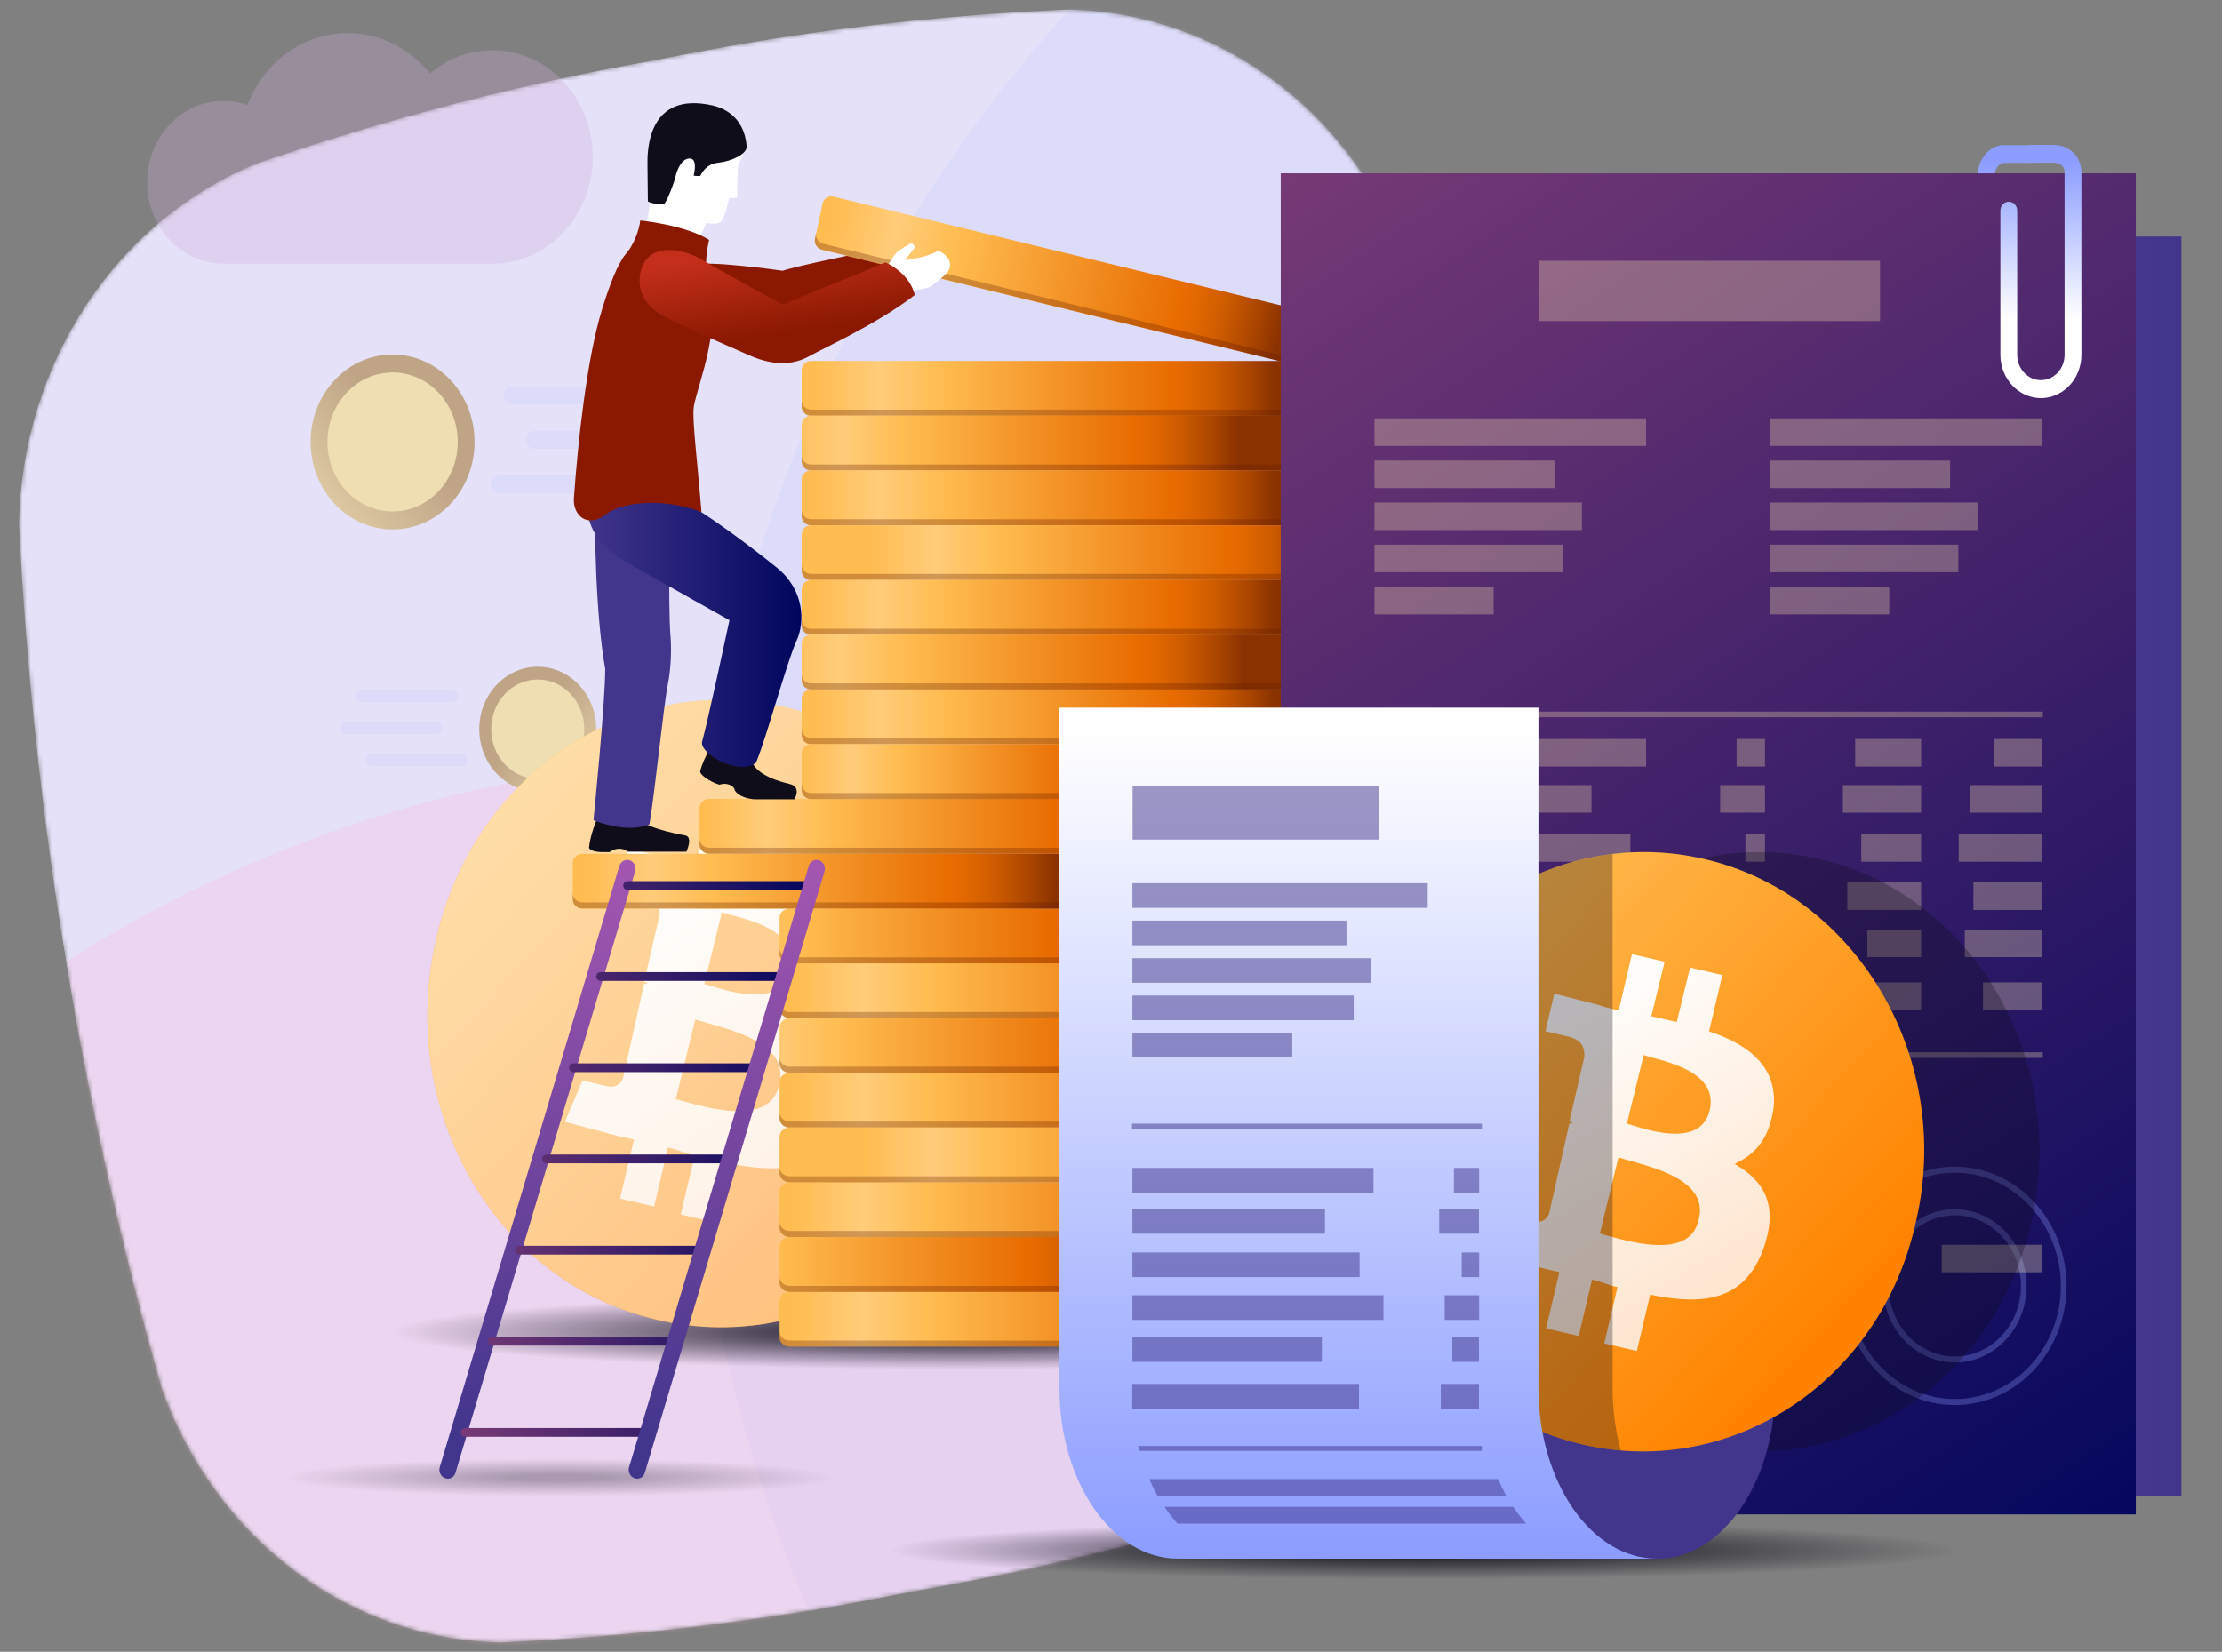
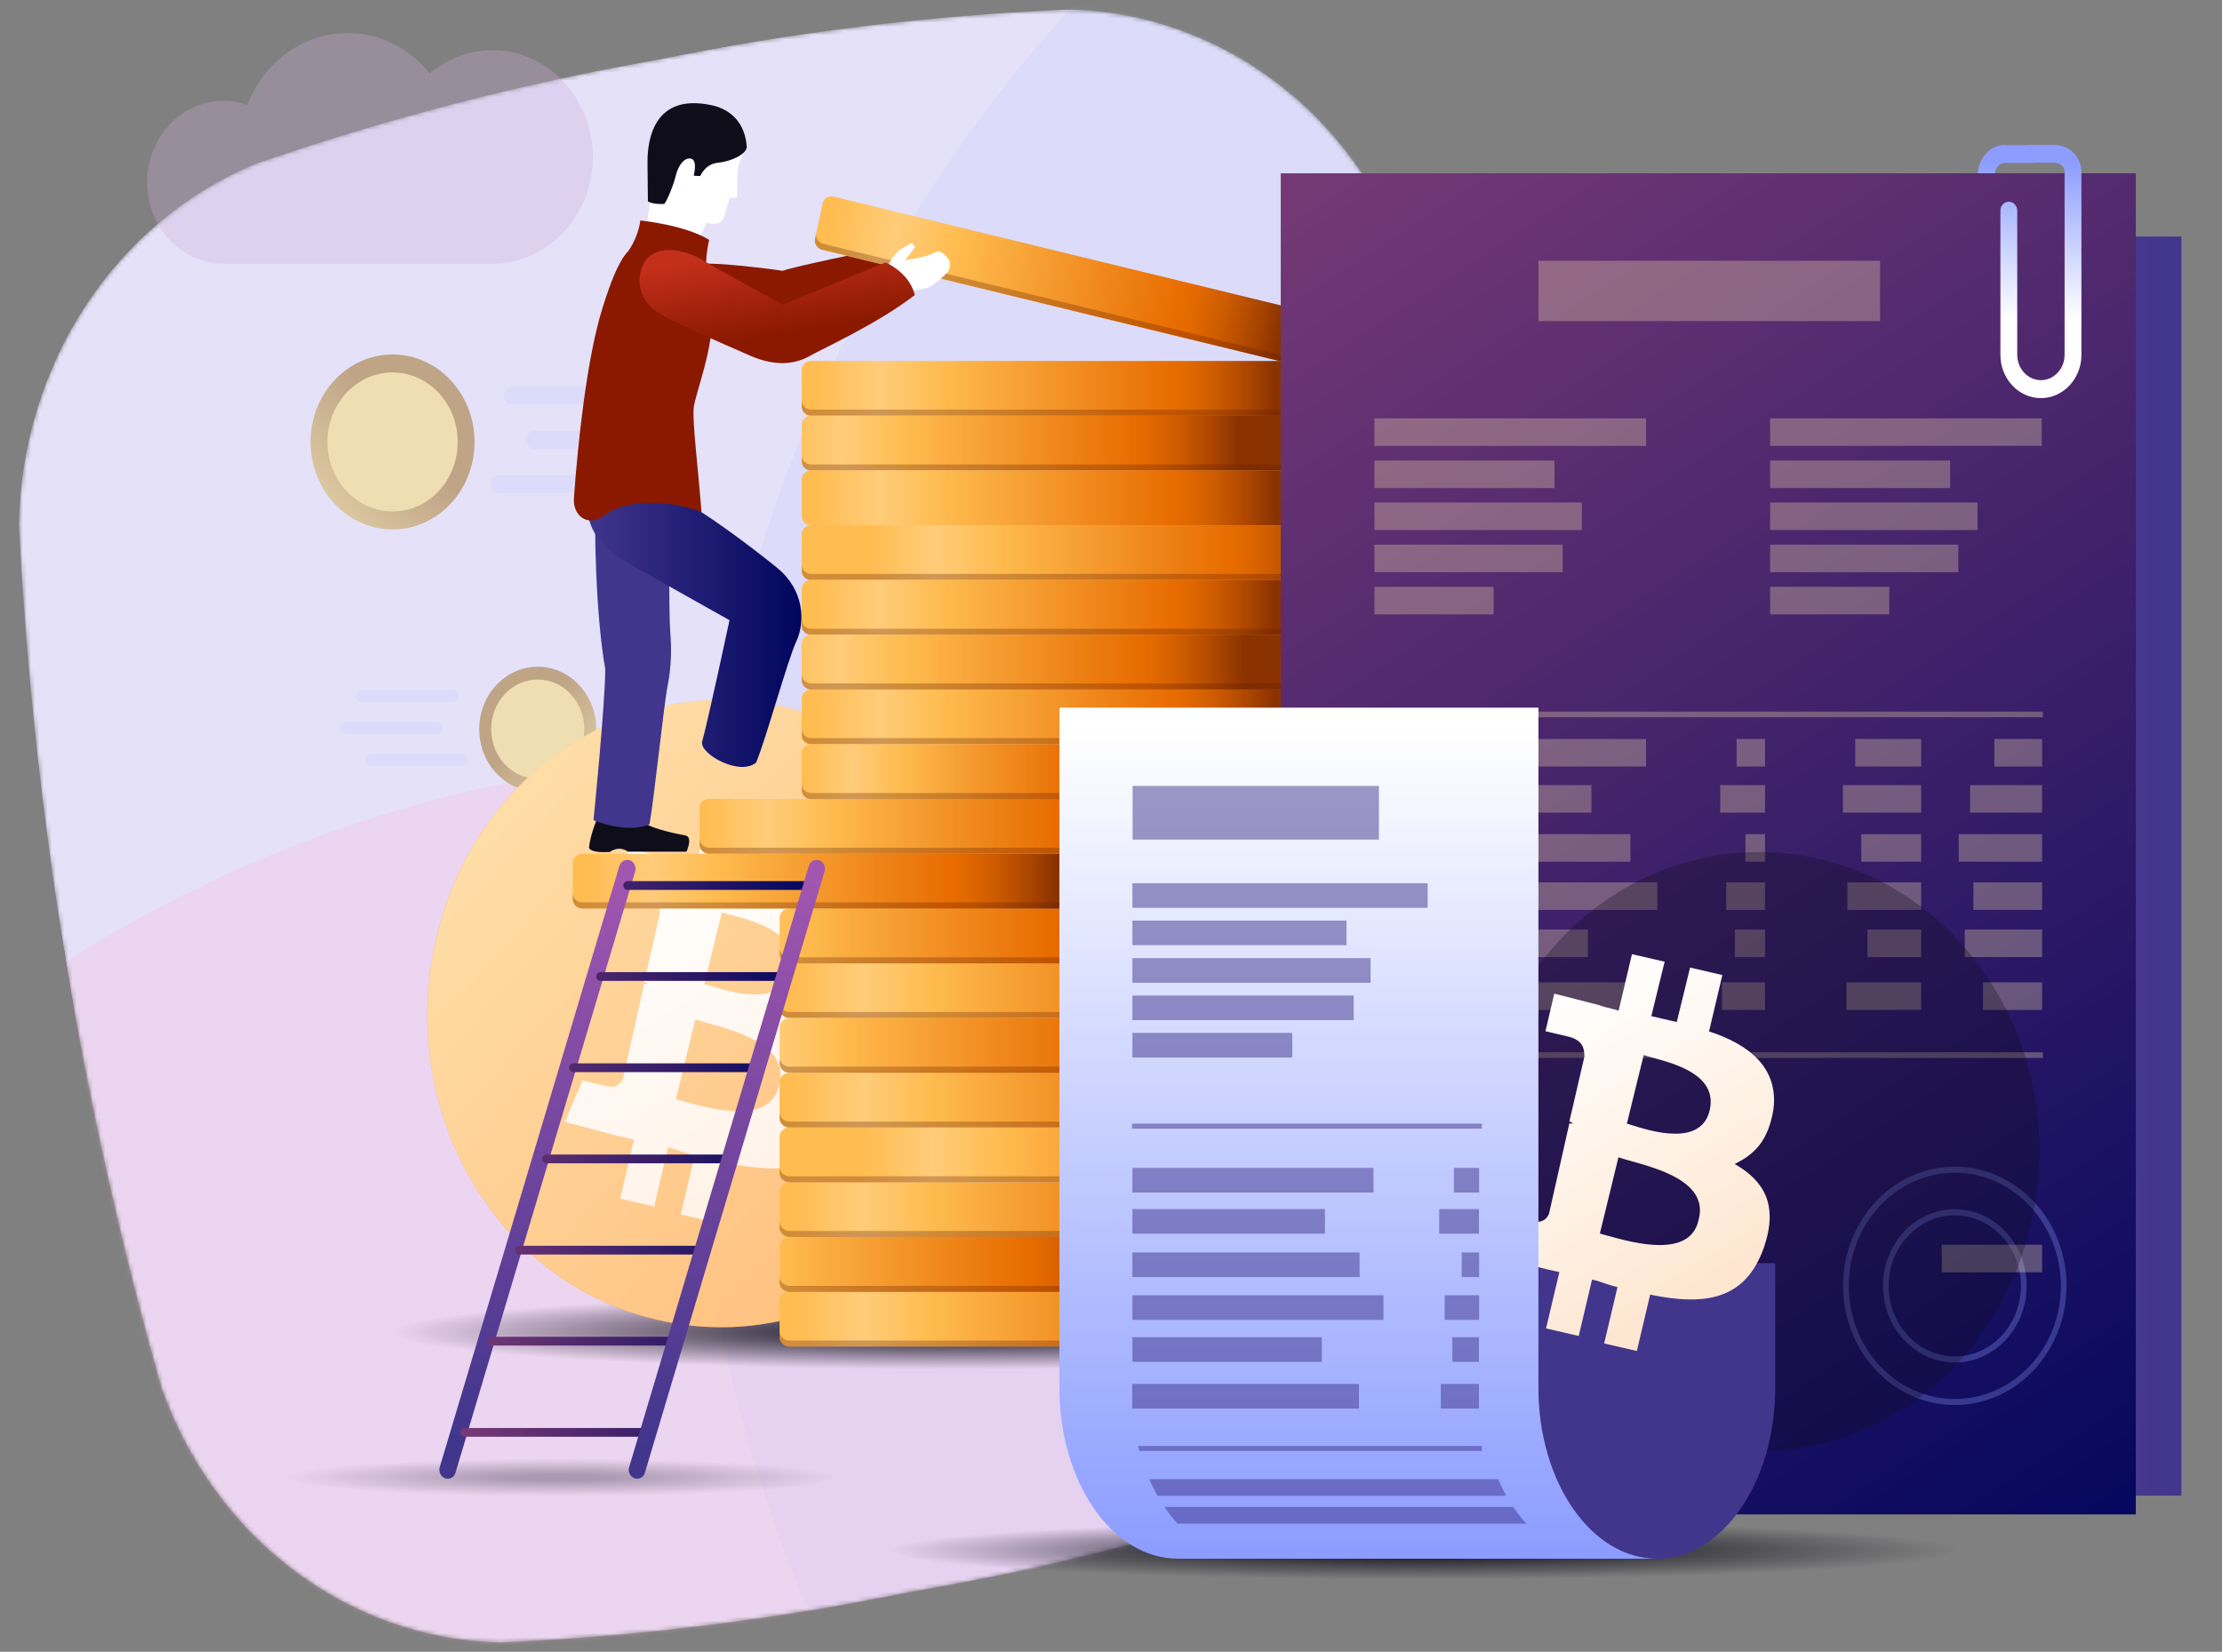
<svg xmlns="http://www.w3.org/2000/svg" width="538" height="400" viewBox="0 0 538 400" fill="none">
  <rect x="0" y="0" width="538" height="400" fill="#808080" stroke="none" />
  <g clip-path="url(#clip0_25413_9872)">
    <g clip-path="url(#clip1_25413_9872)">
      <mask id="mask0_25413_9872" style="mask-type:alpha" maskUnits="userSpaceOnUse" x="4" y="2" width="372" height="396">
        <path d="M159.245 14.451C191.991 7.733 225.059 3.763 258.375 2.303C276.296 2.571 293.725 8.567 308.402 19.514C323.101 30.424 334.344 45.828 340.644 63.692C350.784 97.537 358.508 132.151 363.752 167.238C370.098 202.119 373.935 237.466 375.231 272.972C375.031 292.048 369.446 310.623 359.203 326.281C348.961 341.94 334.534 353.957 317.798 360.77C286.011 371.588 253.505 379.837 220.556 385.448C187.796 392.199 154.605 396.309 121.268 397.743C103.363 397.421 85.965 391.384 71.324 380.411C56.684 369.438 45.477 354.035 39.153 336.197C19.802 268.211 8.196 197.989 4.586 127.041C4.9 108.031 10.542 89.551 20.786 73.973C31.031 58.395 45.411 46.43 62.081 39.614C93.912 28.641 126.233 20.224 159.245 14.451Z" fill="#AEA6F3" />
      </mask>
      <g mask="url(#mask0_25413_9872)">
        <path d="M159.245 14.451C191.991 7.733 225.059 3.763 258.375 2.303C276.296 2.571 293.725 8.567 308.402 19.514C323.101 30.424 334.344 45.828 340.644 63.692C350.784 97.537 358.508 132.151 363.752 167.238C370.098 202.119 373.935 237.466 375.231 272.972C375.031 292.048 369.446 310.623 359.203 326.281C348.961 341.94 334.534 353.957 317.798 360.77C286.011 371.588 253.505 379.837 220.556 385.448C187.796 392.199 154.605 396.309 121.268 397.743C103.363 397.421 85.965 391.384 71.324 380.411C56.684 369.438 45.477 354.035 39.153 336.197C19.802 268.211 8.196 197.989 4.586 127.041C4.9 108.031 10.542 89.551 20.786 73.973C31.031 58.395 45.411 46.43 62.081 39.614C93.912 28.641 126.233 20.224 159.245 14.451Z" fill="#E4E1F9" />
        <ellipse opacity="0.2" cx="329.103" cy="349.752" rx="329.103" ry="349.752" transform="matrix(0.983 -0.185 0.163 0.987 114.628 -38.472)" fill="#C1C3FF" />
        <ellipse opacity="0.3" cx="329.103" cy="349.752" rx="329.103" ry="349.752" transform="matrix(0.983 -0.185 0.163 0.987 -196.457 249.677)" fill="#FDB9DA" />
      </g>
    </g>
    <path d="M95.048 128.205C106.011 128.205 114.899 118.722 114.899 107.025C114.899 95.328 106.011 85.846 95.048 85.846C84.084 85.846 75.197 95.328 75.197 107.025C75.197 118.722 84.084 128.205 95.048 128.205Z" fill="url(#paint0_linear_25413_9872)" />
    <path d="M95.048 123.857C103.762 123.857 110.825 116.321 110.825 107.025C110.825 97.729 103.762 90.193 95.048 90.193C86.335 90.193 79.272 97.729 79.272 107.025C79.272 116.321 86.335 123.857 95.048 123.857Z" fill="#EEDEB2" />
    <g opacity="0.3">
      <path opacity="0.3" d="M154.601 97.926H124.043C122.953 97.926 122.006 96.966 122.006 95.753C122.006 94.54 122.906 93.579 124.043 93.579H154.601C155.691 93.579 156.639 94.54 156.639 95.753C156.639 96.966 155.691 97.926 154.601 97.926Z" fill="#8C9DFF" />
      <path opacity="0.3" d="M159.954 108.693H129.396C128.306 108.693 127.359 107.733 127.359 106.519C127.359 105.306 128.259 104.346 129.396 104.346H159.954C161.044 104.346 161.992 105.306 161.992 106.519C161.992 107.733 161.044 108.693 159.954 108.693Z" fill="#8C9DFF" />
      <path opacity="0.3" d="M151.427 119.46H120.869C119.779 119.46 118.832 118.499 118.832 117.286C118.832 116.073 119.732 115.113 120.869 115.113H151.427C152.517 115.113 153.464 116.073 153.464 117.286C153.464 118.499 152.564 119.46 151.427 119.46Z" fill="#8C9DFF" />
    </g>
    <path d="M130.202 191.692C138.026 191.692 144.368 184.925 144.368 176.578C144.368 168.231 138.026 161.464 130.202 161.464C122.378 161.464 116.036 168.231 116.036 176.578C116.036 184.925 122.378 191.692 130.202 191.692Z" fill="url(#paint1_linear_25413_9872)" />
    <path d="M130.203 188.608C136.43 188.608 141.478 183.222 141.478 176.578C141.478 169.934 136.43 164.548 130.203 164.548C123.975 164.548 118.927 169.934 118.927 176.578C118.927 183.222 123.975 188.608 130.203 188.608Z" fill="#EEDEB2" />
    <g opacity="0.3">
      <path opacity="0.3" d="M87.657 170.108H109.498C110.303 170.108 110.919 169.4 110.919 168.592C110.919 167.783 110.256 167.075 109.498 167.075H87.657C86.851 167.075 86.235 167.783 86.235 168.592C86.235 169.4 86.899 170.108 87.657 170.108Z" fill="#8C9DFF" />
      <path opacity="0.3" d="M83.867 177.791H105.708C106.514 177.791 107.13 177.084 107.13 176.275C107.13 175.466 106.466 174.759 105.708 174.759H83.867C83.062 174.759 82.446 175.466 82.446 176.275C82.446 177.084 83.062 177.791 83.867 177.791Z" fill="#8C9DFF" />
      <path opacity="0.3" d="M89.932 185.525H111.773C112.579 185.525 113.194 184.817 113.194 184.009C113.194 183.2 112.531 182.492 111.773 182.492H89.932C89.127 182.492 88.511 183.2 88.511 184.009C88.511 184.817 89.127 185.525 89.932 185.525Z" fill="#8C9DFF" />
    </g>
    <path opacity="0.3" d="M119.238 12.145C113.505 12.145 108.246 14.268 104.077 17.806C99.292 11.842 92.138 8 84.178 8C73.187 8 63.806 15.228 59.874 25.439C58.074 24.782 56.131 24.428 54.094 24.428C43.86 24.428 35.617 33.274 35.617 44.142C35.617 55.009 43.908 63.855 54.094 63.855C59.447 63.855 112.557 63.855 119.238 63.855C132.645 63.855 143.542 52.28 143.542 37.924C143.495 23.771 132.645 12.145 119.238 12.145Z" fill="#D1ABD7" />
    <path d="M232.727 331.608C309.366 331.608 371.495 327.557 371.495 322.56C371.495 317.563 309.366 313.512 232.727 313.512C156.087 313.512 93.959 317.563 93.959 322.56C93.959 327.557 156.087 331.608 232.727 331.608Z" fill="url(#paint2_radial_25413_9872)" />
    <path d="M344.774 382.509C415.945 382.509 473.64 379.34 473.64 375.432C473.64 371.524 415.945 368.355 344.774 368.355C273.603 368.355 215.908 371.524 215.908 375.432C215.908 379.34 273.603 382.509 344.774 382.509Z" fill="url(#paint3_radial_25413_9872)" />
    <path d="M135.366 362.34C172.338 362.34 202.31 360.303 202.31 357.791C202.31 355.278 172.338 353.242 135.366 353.242C98.394 353.242 68.422 355.278 68.422 357.791C68.422 360.303 98.394 362.34 135.366 362.34Z" fill="url(#paint4_radial_25413_9872)" />
    <path d="M168.436 64.11C171.705 63.099 188.287 65.374 189.519 65.576C192.267 64.514 211.928 60.521 211.928 60.521L215.813 67.446L195.489 77.96L185.302 80.032L175.353 76.393L165.262 70.327L168.436 64.11Z" fill="#8A1900" />
    <path d="M243.67 263.672C234.431 304.514 195.629 329.232 157.348 319.173C119.067 309.316 95.947 267.867 105.707 227.025C115.135 186.384 153.748 161.667 192.028 171.726C229.788 181.582 253.477 222.829 243.67 263.672Z" fill="url(#paint5_linear_25413_9872)" />
    <path fill-rule="evenodd" clip-rule="evenodd" d="M191.365 214.944C201.646 218.28 208.989 224.244 207.663 234.708C206.336 242.795 202.736 246.132 197.856 248.558C205.247 252.854 209.037 258.819 205.247 269.788C200.556 283.132 190.275 284.548 176.441 281.717L173.077 296.022L164.834 294.101L168.198 279.796C167.061 279.543 166.018 279.19 164.976 278.836C163.934 278.482 162.844 278.128 161.754 277.875L158.39 292.18L150.147 290.259L153.511 275.955C151.284 275.5 149.247 274.994 147.494 274.539L136.786 271.658L141.05 261.65L147.067 263.065C149.531 263.52 150.431 262.105 150.857 261.144L155.974 238.246H156.874C156.448 237.791 155.974 237.791 155.974 237.791L159.764 221.363C159.764 219.24 159.338 217.319 155.974 216.359L149.957 214.944L152.184 205.39L163.365 208.271C164.36 208.625 165.734 208.979 167.155 209.333C167.629 209.434 168.055 209.586 168.529 209.687L171.893 195.382L180.137 197.303L176.773 211.153C177.91 211.405 178.952 211.608 179.995 211.86C181.037 212.113 182.126 212.315 183.216 212.568L186.58 198.718L194.824 200.639L191.365 214.944ZM165.497 266.704C172.319 268.575 186.675 272.568 188.665 262.61C191.128 253.259 178.715 249.821 171.514 247.8C170.282 247.446 169.193 247.142 168.34 246.89L163.649 266.199C164.171 266.3 164.786 266.502 165.497 266.704ZM171.419 238.549C176.773 240.217 189.47 244.211 191.555 234.708C193.45 226.014 182.932 223.132 177.247 221.616C176.252 221.363 175.399 221.111 174.783 220.908L170.519 238.297C170.803 238.347 171.088 238.448 171.419 238.549Z" fill="url(#paint6_linear_25413_9872)" />
    <path opacity="0.5" fill-rule="evenodd" clip-rule="evenodd" d="M192.077 171.726C153.796 161.667 115.184 186.334 105.756 227.025C95.949 267.867 119.116 309.316 157.397 319.173C195.678 329.232 234.48 304.565 243.718 263.672C253.478 222.829 229.789 181.582 192.077 171.726Z" fill="white" />
    <path d="M313.315 246.536H191.223C189.849 246.536 188.76 245.525 188.76 244.312V235.466C188.76 234.253 189.849 233.242 191.223 233.242H313.315C314.689 233.242 315.778 234.253 315.778 235.466V244.312C315.731 245.575 314.641 246.536 313.315 246.536Z" fill="url(#paint7_linear_25413_9872)" />
    <path opacity="0.3" d="M313.315 245.07H191.223C189.849 245.07 188.76 244.059 188.76 242.846V244.312C188.76 245.525 189.849 246.536 191.223 246.536H313.315C314.689 246.536 315.778 245.525 315.778 244.312V242.846C315.731 244.11 314.641 245.07 313.315 245.07Z" fill="#611D00" />
    <path d="M313.315 233.293H191.223C189.849 233.293 188.76 232.282 188.76 231.068V222.223C188.76 221.009 189.849 219.999 191.223 219.999H313.315C314.689 219.999 315.778 221.009 315.778 222.223V231.068C315.731 232.282 314.641 233.293 313.315 233.293Z" fill="url(#paint8_linear_25413_9872)" />
    <path opacity="0.3" d="M313.315 231.827H191.223C189.849 231.827 188.76 230.816 188.76 229.603V231.069C188.76 232.282 189.849 233.293 191.223 233.293H313.315C314.689 233.293 315.778 232.282 315.778 231.069V229.603C315.731 230.816 314.641 231.827 313.315 231.827Z" fill="#611D00" />
    <path d="M313.315 273.073H191.223C189.849 273.073 188.76 272.062 188.76 270.849V262.003C188.76 260.79 189.849 259.779 191.223 259.779H313.315C314.689 259.779 315.778 260.79 315.778 262.003V270.849C315.731 272.062 314.641 273.073 313.315 273.073Z" fill="url(#paint9_linear_25413_9872)" />
    <path opacity="0.3" d="M313.315 271.608H191.223C189.849 271.608 188.76 270.597 188.76 269.383V270.849C188.76 272.062 189.849 273.073 191.223 273.073H313.315C314.689 273.073 315.778 272.062 315.778 270.849V269.383C315.731 270.597 314.641 271.608 313.315 271.608Z" fill="#611D00" />
    <path d="M313.315 259.83H191.223C189.849 259.83 188.76 258.819 188.76 257.606V248.76C188.76 247.547 189.849 246.536 191.223 246.536H313.315C314.689 246.536 315.778 247.547 315.778 248.76V257.606C315.731 258.819 314.641 259.83 313.315 259.83Z" fill="url(#paint10_linear_25413_9872)" />
    <path opacity="0.3" d="M313.315 258.314H191.223C189.849 258.314 188.76 257.303 188.76 256.089V257.555C188.76 258.768 189.849 259.779 191.223 259.779H313.315C314.689 259.779 315.778 258.768 315.778 257.555V256.089C315.731 257.353 314.641 258.314 313.315 258.314Z" fill="#611D00" />
    <path d="M313.315 299.611H191.223C189.849 299.611 188.76 298.6 188.76 297.387V288.541C188.76 287.328 189.849 286.317 191.223 286.317H313.315C314.689 286.317 315.778 287.328 315.778 288.541V297.387C315.731 298.6 314.641 299.611 313.315 299.611Z" fill="url(#paint11_linear_25413_9872)" />
    <path opacity="0.3" d="M313.315 298.094H191.223C189.849 298.094 188.76 297.083 188.76 295.87V297.336C188.76 298.549 189.849 299.56 191.223 299.56H313.315C314.689 299.56 315.778 298.549 315.778 297.336V295.87C315.731 297.134 314.641 298.094 313.315 298.094Z" fill="#611D00" />
    <path d="M313.315 286.317H191.223C189.849 286.317 188.76 285.306 188.76 284.093V275.247C188.76 274.034 189.849 273.023 191.223 273.023H313.315C314.689 273.023 315.778 274.034 315.778 275.247V284.093C315.731 285.357 314.641 286.317 313.315 286.317Z" fill="url(#paint12_linear_25413_9872)" />
    <path opacity="0.3" d="M313.315 284.851H191.223C189.849 284.851 188.76 283.84 188.76 282.627V284.093C188.76 285.306 189.849 286.317 191.223 286.317H313.315C314.689 286.317 315.778 285.306 315.778 284.093V282.627C315.731 283.84 314.641 284.851 313.315 284.851Z" fill="#611D00" />
    <path d="M313.315 326.098H191.223C189.849 326.098 188.76 325.087 188.76 323.874V315.028C188.76 313.815 189.849 312.804 191.223 312.804H313.315C314.689 312.804 315.778 313.815 315.778 315.028V323.874C315.731 325.137 314.641 326.098 313.315 326.098Z" fill="url(#paint13_linear_25413_9872)" />
    <path opacity="0.3" d="M313.315 324.632H191.223C189.849 324.632 188.76 323.621 188.76 322.408V323.874C188.76 325.087 189.849 326.098 191.223 326.098H313.315C314.689 326.098 315.778 325.087 315.778 323.874V322.408C315.731 323.621 314.641 324.632 313.315 324.632Z" fill="#611D00" />
    <path d="M313.315 312.855H191.223C189.849 312.855 188.76 311.844 188.76 310.63V301.785C188.76 300.572 189.849 299.561 191.223 299.561H313.315C314.689 299.561 315.778 300.572 315.778 301.785V310.63C315.731 311.844 314.641 312.855 313.315 312.855Z" fill="url(#paint14_linear_25413_9872)" />
    <path opacity="0.3" d="M313.315 311.388H191.223C189.849 311.388 188.76 310.377 188.76 309.164V310.63C188.76 311.843 189.849 312.854 191.223 312.854H313.315C314.689 312.854 315.778 311.843 315.778 310.63V309.164C315.731 310.377 314.641 311.388 313.315 311.388Z" fill="#611D00" />
    <path d="M309.81 100.706H196.389C195.109 100.706 194.114 99.695 194.114 98.482V89.636C194.114 88.423 195.109 87.412 196.389 87.412H309.81C311.089 87.412 312.084 88.423 312.084 89.636V98.482C312.084 99.695 311.042 100.706 309.81 100.706Z" fill="url(#paint15_linear_25413_9872)" />
    <path opacity="0.3" d="M309.81 99.19H196.388C195.109 99.19 194.114 98.179 194.114 96.966V98.432C194.114 99.645 195.109 100.656 196.388 100.656H309.81C311.089 100.656 312.084 99.645 312.084 98.432V96.966C312.084 98.23 311.041 99.19 309.81 99.19Z" fill="#611D00" />
    <path d="M309.667 87.412L199.089 60.521C197.857 60.218 197.099 59.005 197.336 57.842L199.183 49.249C199.42 48.036 200.652 47.328 201.884 47.632L312.462 74.523C313.694 74.826 314.452 76.039 314.215 77.202L312.368 85.795C312.083 86.957 310.899 87.716 309.667 87.412Z" fill="url(#paint16_linear_25413_9872)" />
    <path opacity="0.3" d="M309.951 85.947L199.373 59.055C198.141 58.752 197.383 57.539 197.62 56.376L197.336 57.791C197.099 59.005 197.857 60.218 199.088 60.471L309.667 87.362C310.899 87.665 312.083 86.957 312.368 85.744L312.652 84.329C312.415 85.542 311.183 86.25 309.951 85.947Z" fill="#611D00" />
    <path d="M309.81 113.95H196.389C195.109 113.95 194.114 112.939 194.114 111.726V102.88C194.114 101.667 195.109 100.656 196.389 100.656H309.81C311.089 100.656 312.084 101.667 312.084 102.88V111.726C312.084 112.939 311.042 113.95 309.81 113.95Z" fill="url(#paint17_linear_25413_9872)" />
    <path opacity="0.3" d="M309.81 112.484H196.388C195.109 112.484 194.114 111.473 194.114 110.26V111.726C194.114 112.939 195.109 113.95 196.388 113.95H309.81C311.089 113.95 312.084 112.939 312.084 111.726V110.26C312.084 111.473 311.041 112.484 309.81 112.484Z" fill="#611D00" />
    <path d="M309.81 127.193H196.389C195.109 127.193 194.114 126.182 194.114 124.969V116.124C194.114 114.91 195.109 113.899 196.389 113.899H309.81C311.089 113.899 312.084 114.91 312.084 116.124V124.969C312.084 126.233 311.042 127.193 309.81 127.193Z" fill="url(#paint18_linear_25413_9872)" />
-     <path opacity="0.3" d="M309.81 125.728H196.388C195.109 125.728 194.114 124.717 194.114 123.503V124.969C194.114 126.182 195.109 127.193 196.388 127.193H309.81C311.089 127.193 312.084 126.182 312.084 124.969V123.503C312.084 124.767 311.041 125.728 309.81 125.728Z" fill="#611D00" />
    <path d="M309.81 140.487H196.389C195.109 140.487 194.114 139.476 194.114 138.263V129.417C194.114 128.204 195.109 127.193 196.389 127.193H309.81C311.089 127.193 312.084 128.204 312.084 129.417V138.263C312.084 139.476 311.042 140.487 309.81 140.487Z" fill="url(#paint19_linear_25413_9872)" />
    <path opacity="0.3" d="M309.81 138.971H196.388C195.109 138.971 194.114 137.96 194.114 136.747V138.213C194.114 139.426 195.109 140.437 196.388 140.437H309.81C311.089 140.437 312.084 139.426 312.084 138.213V136.747C312.084 138.01 311.041 138.971 309.81 138.971Z" fill="#611D00" />
    <path d="M309.81 153.731H196.389C195.109 153.731 194.114 152.72 194.114 151.507V142.661C194.114 141.448 195.109 140.437 196.389 140.437H309.81C311.089 140.437 312.084 141.448 312.084 142.661V151.507C312.084 152.72 311.042 153.731 309.81 153.731Z" fill="url(#paint20_linear_25413_9872)" />
    <path opacity="0.3" d="M309.81 152.265H196.388C195.109 152.265 194.114 151.254 194.114 150.041V151.507C194.114 152.72 195.109 153.731 196.388 153.731H309.81C311.089 153.731 312.084 152.72 312.084 151.507V150.041C312.084 151.254 311.041 152.265 309.81 152.265Z" fill="#611D00" />
    <path d="M309.81 166.974H196.389C195.109 166.974 194.114 165.963 194.114 164.75V155.904C194.114 154.691 195.109 153.68 196.389 153.68H309.81C311.089 153.68 312.084 154.691 312.084 155.904V164.75C312.084 166.014 311.042 166.974 309.81 166.974Z" fill="url(#paint21_linear_25413_9872)" />
    <path opacity="0.3" d="M309.81 165.508H196.388C195.109 165.508 194.114 164.497 194.114 163.284V164.75C194.114 165.963 195.109 166.974 196.388 166.974H309.81C311.089 166.974 312.084 165.963 312.084 164.75V163.284C312.084 164.548 311.041 165.508 309.81 165.508Z" fill="#611D00" />
    <path d="M309.81 180.268H196.389C195.109 180.268 194.114 179.257 194.114 178.044V169.198C194.114 167.985 195.109 166.974 196.389 166.974H309.81C311.089 166.974 312.084 167.985 312.084 169.198V178.044C312.084 179.257 311.042 180.268 309.81 180.268Z" fill="url(#paint22_linear_25413_9872)" />
    <path opacity="0.3" d="M309.81 178.752H196.388C195.109 178.752 194.114 177.741 194.114 176.528V177.994C194.114 179.207 195.109 180.218 196.388 180.218H309.81C311.089 180.218 312.084 179.207 312.084 177.994V176.528C312.084 177.791 311.041 178.752 309.81 178.752Z" fill="#611D00" />
    <path d="M256.842 220.049H141.004C139.725 220.049 138.683 219.038 138.683 217.825V208.979C138.683 207.766 139.725 206.755 141.004 206.755H256.842C258.121 206.755 259.163 207.766 259.163 208.979V217.825C259.163 219.038 258.121 220.049 256.842 220.049Z" fill="url(#paint23_linear_25413_9872)" />
    <path opacity="0.3" d="M256.842 218.533H141.004C139.725 218.533 138.683 217.522 138.683 216.308V217.774C138.683 218.987 139.725 219.998 141.004 219.998H256.842C258.121 219.998 259.163 218.987 259.163 217.774V216.308C259.163 217.572 258.121 218.533 256.842 218.533Z" fill="#611D00" />
    <path d="M287.542 206.755H171.704C170.425 206.755 169.383 205.744 169.383 204.531V195.685C169.383 194.472 170.425 193.461 171.704 193.461H287.542C288.821 193.461 289.863 194.472 289.863 195.685V204.531C289.863 205.795 288.821 206.755 287.542 206.755Z" fill="url(#paint24_linear_25413_9872)" />
    <path opacity="0.3" d="M287.542 205.289H171.704C170.425 205.289 169.383 204.278 169.383 203.065V204.531C169.383 205.744 170.425 206.755 171.704 206.755H287.542C288.821 206.755 289.863 205.744 289.863 204.531V203.065C289.863 204.329 288.821 205.289 287.542 205.289Z" fill="#611D00" />
    <path d="M309.81 193.512H196.389C195.109 193.512 194.114 192.501 194.114 191.288V182.442C194.114 181.229 195.109 180.218 196.389 180.218H309.81C311.089 180.218 312.084 181.229 312.084 182.442V191.288C312.084 192.501 311.042 193.512 309.81 193.512Z" fill="url(#paint25_linear_25413_9872)" />
    <path opacity="0.3" d="M309.81 192.046H196.388C195.109 192.046 194.114 191.035 194.114 189.822V191.288C194.114 192.501 195.109 193.512 196.388 193.512H309.81C311.089 193.512 312.084 192.501 312.084 191.288V189.822C312.084 191.035 311.041 192.046 309.81 192.046Z" fill="#611D00" />
    <path d="M485.341 35.096C481.362 35.096 478.898 39.089 478.898 41.97V59.207C478.898 60.37 479.798 61.38 480.935 61.38C482.072 61.38 482.973 60.42 482.973 59.207V42.021C482.973 41.465 483.731 39.443 485.389 39.443H492.495V35.146H485.341V35.096Z" fill="url(#paint26_linear_25413_9872)" />
    <path d="M528.171 57.286H330.939V362.189H528.171V57.286Z" fill="url(#paint27_linear_25413_9872)" />
    <path d="M517.133 41.97H310.094V366.738H517.133V41.97Z" fill="url(#paint28_linear_25413_9872)" />
    <path opacity="0.3" d="M473.309 340.251C458.385 340.251 446.256 327.311 446.256 311.389C446.256 295.466 458.385 282.526 473.309 282.526C488.232 282.526 500.361 295.466 500.361 311.389C500.361 327.311 488.232 340.251 473.309 340.251ZM473.309 283.992C459.143 283.992 447.63 296.275 447.63 311.389C447.63 326.502 459.143 338.785 473.309 338.785C487.474 338.785 498.987 326.553 498.987 311.439C498.987 296.325 487.474 283.992 473.309 283.992Z" fill="#8C9DFF" />
    <path opacity="0.3" d="M473.309 329.939C463.739 329.939 455.922 321.649 455.922 311.388C455.922 301.127 463.692 292.837 473.309 292.837C482.88 292.837 490.697 301.127 490.697 311.388C490.697 321.649 482.88 329.939 473.309 329.939ZM473.309 294.303C464.45 294.303 457.296 301.987 457.296 311.388C457.296 320.79 464.497 328.473 473.309 328.473C482.169 328.473 489.323 320.79 489.323 311.388C489.323 301.987 482.122 294.303 473.309 294.303Z" fill="#8C9DFF" />
    <g opacity="0.3">
      <path d="M455.21 63.15H372.489V77.758H455.21V63.15Z" fill="#FFEBB3" />
      <path d="M398.548 101.313H332.788V107.985H398.548V101.313Z" fill="#FFEBB3" />
      <path d="M376.375 111.524H332.788V118.196H376.375V111.524Z" fill="#FFEBB3" />
      <path d="M383.008 121.684H332.788V128.356H383.008V121.684Z" fill="#FFEBB3" />
      <path d="M378.365 131.894H332.788V138.566H378.365V131.894Z" fill="#FFEBB3" />
      <path d="M361.641 142.105H332.788V148.777H361.641V142.105Z" fill="#FFEBB3" />
      <path d="M398.548 178.954H332.788V185.626H398.548V178.954Z" fill="#FFEBB3" />
      <path d="M427.352 178.954H420.483V185.626H427.352V178.954Z" fill="#FFEBB3" />
      <path d="M494.44 178.954H482.88V185.626H494.44V178.954Z" fill="#FFEBB3" />
      <path d="M465.16 178.954H449.194V185.626H465.16V178.954Z" fill="#FFEBB3" />
      <path d="M385.33 190.125H332.788V196.797H385.33V190.125Z" fill="#FFEBB3" />
      <path d="M427.352 190.125H416.503V196.797H427.352V190.125Z" fill="#FFEBB3" />
      <path d="M494.438 190.125H477.003V196.797H494.438V190.125Z" fill="#FFEBB3" />
      <path d="M465.159 190.125H446.209V196.797H465.159V190.125Z" fill="#FFEBB3" />
      <path d="M394.758 202.004H332.788V208.676H394.758V202.004Z" fill="#FFEBB3" />
      <path d="M427.353 202.004H422.615V208.676H427.353V202.004Z" fill="#FFEBB3" />
      <path d="M494.438 202.004H474.256V208.676H494.438V202.004Z" fill="#FFEBB3" />
      <path d="M465.16 202.004H450.662V208.676H465.16V202.004Z" fill="#FFEBB3" />
      <path d="M401.296 213.68H332.788V220.352H401.296V213.68Z" fill="#FFEBB3" />
      <path d="M427.352 213.68H417.971V220.352H427.352V213.68Z" fill="#FFEBB3" />
      <path d="M494.438 213.68H477.809V220.352H494.438V213.68Z" fill="#FFEBB3" />
      <path d="M465.159 213.68H447.298V220.352H465.159V213.68Z" fill="#FFEBB3" />
      <path d="M384.477 225.104H332.788V231.776H384.477V225.104Z" fill="#FFEBB3" />
      <path d="M427.352 225.104H420.056V231.776H427.352V225.104Z" fill="#FFEBB3" />
      <path d="M494.44 225.104H475.726V231.776H494.44V225.104Z" fill="#FFEBB3" />
      <path d="M465.159 225.104H452.131V231.776H465.159V225.104Z" fill="#FFEBB3" />
      <path d="M394.615 237.893H332.741V244.565H394.615V237.893Z" fill="#FFEBB3" />
      <path d="M427.352 237.893H416.929V244.565H427.352V237.893Z" fill="#FFEBB3" />
      <path d="M494.438 237.893H480.13V244.565H494.438V237.893Z" fill="#FFEBB3" />
      <path d="M465.16 237.893H447.062V244.565H465.16V237.893Z" fill="#FFEBB3" />
      <path d="M494.345 101.313H428.585V107.985H494.345V101.313Z" fill="#FFEBB3" />
      <path d="M472.172 111.524H428.585V118.196H472.172V111.524Z" fill="#FFEBB3" />
      <path d="M478.805 121.684H428.585V128.356H478.805V121.684Z" fill="#FFEBB3" />
      <path d="M474.162 131.894H428.585V138.566H474.162V131.894Z" fill="#FFEBB3" />
      <path d="M457.438 142.105H428.585V148.777H457.438V142.105Z" fill="#FFEBB3" />
      <path d="M494.628 172.332H332.645V173.697H494.628V172.332Z" fill="#FFEBB3" />
      <path d="M494.628 254.826H332.645V256.191H494.628V254.826Z" fill="#FFEBB3" />
      <path d="M394.615 301.431H332.741V308.103H394.615V301.431Z" fill="#FFEBB3" />
      <path d="M494.439 301.431H470.135V308.103H494.439V301.431Z" fill="#FFEBB3" />
      <path d="M360.788 311.489H332.741V318.162H360.788V311.489Z" fill="#FFEBB3" />
    </g>
    <path opacity="0.3" d="M491.691 296.376C482.832 335.399 445.783 358.954 409.208 349.35C372.632 339.897 350.555 300.319 359.888 261.296C368.89 222.476 405.796 198.87 442.372 208.474C478.426 217.926 501.025 257.303 491.691 296.376Z" fill="#0F0D19" />
    <path d="M497.282 35.096H491.123V39.392H497.282C498.229 39.392 499.888 39.898 499.888 41.667V85.947C499.888 89.333 497.282 92.063 494.155 92.063C490.981 92.063 488.422 89.283 488.422 85.947V51.018C488.422 49.856 487.522 48.845 486.385 48.845C485.248 48.845 484.348 49.805 484.348 51.018V85.947C484.348 91.709 488.754 96.41 494.155 96.41C499.556 96.41 503.962 91.709 503.962 85.947V41.717C503.915 37.926 501.072 35.096 497.282 35.096Z" fill="url(#paint29_linear_25413_9872)" />
    <path d="M352.306 305.879H429.816V336.157C429.816 359.004 416.976 377.505 401.152 377.505H354.202L352.306 305.879Z" fill="#41358C" />
-     <path d="M463.786 296.376C454.973 335.399 417.877 358.954 381.349 349.35C344.774 339.897 322.696 300.319 332.029 261.296C341.031 222.476 377.938 198.87 414.513 208.474C450.52 217.926 473.166 257.303 463.786 296.376Z" fill="url(#paint30_linear_25413_9872)" />
    <path fill-rule="evenodd" clip-rule="evenodd" d="M413.803 249.772C423.61 252.956 430.669 258.668 429.39 268.676C428.111 276.41 424.699 279.595 420.009 281.869C427.068 285.964 430.669 291.675 427.068 302.139C422.568 314.877 412.76 316.242 399.542 313.512L396.32 327.16L388.408 325.34L391.63 311.692C390.54 311.439 389.546 311.136 388.551 310.782C387.556 310.429 386.513 310.075 385.471 309.873L382.249 323.52L374.337 321.701L377.559 308.053C375.427 307.598 373.485 307.143 371.779 306.688L361.546 303.958L365.62 294.405L371.4 295.77C373.769 296.225 374.622 294.86 375.048 293.95L379.975 272.063H380.828C380.402 271.608 379.975 271.608 379.975 271.608L383.623 255.888C383.623 253.815 383.197 251.996 379.975 251.086L374.195 249.721L376.327 240.622L386.987 243.352C387.935 243.706 389.261 244.06 390.588 244.363C391.014 244.464 391.488 244.616 391.914 244.717L395.136 231.069L403.048 232.889L399.826 246.082C400.916 246.334 401.911 246.537 402.906 246.789C403.901 247.042 404.943 247.244 405.985 247.497L409.207 234.304L417.024 236.124L413.803 249.772ZM389.119 299.207C395.61 301.027 409.349 304.818 411.292 295.315C413.661 286.368 401.769 283.082 394.899 281.162C393.715 280.808 392.672 280.555 391.867 280.252L387.366 298.702C387.84 298.853 388.456 299.055 389.119 299.207ZM394.757 272.366C399.874 273.984 412.002 277.775 413.992 268.727C415.793 260.387 405.749 257.657 400.348 256.191C399.4 255.938 398.595 255.686 397.979 255.483L393.904 272.114C394.189 272.164 394.473 272.265 394.757 272.366Z" fill="url(#paint31_linear_25413_9872)" />
-     <path opacity="0.3" d="M381.348 349.35C385.044 350.31 388.739 350.967 392.435 351.27C391.156 346.57 390.445 341.464 390.445 336.106V206.806C362.966 210.091 339.041 231.068 332.029 261.296C322.648 300.369 344.773 339.897 381.348 349.35Z" fill="#0F0D19" />
    <path d="M285.173 377.454C269.349 377.454 256.51 358.953 256.51 336.106V171.372H372.489V336.106C372.489 358.953 385.328 377.454 401.152 377.454H285.173Z" fill="url(#paint32_linear_25413_9872)" />
    <path opacity="0.5" d="M333.878 190.327H274.23V203.318H333.878V190.327Z" fill="#41358C" />
    <path opacity="0.5" d="M345.675 213.882H274.182V219.847H345.675V213.882Z" fill="#41358C" />
    <path opacity="0.5" d="M326.013 222.93H274.182V228.895H326.013V222.93Z" fill="#41358C" />
    <path opacity="0.5" d="M331.841 232.029H274.182V237.993H331.841V232.029Z" fill="#41358C" />
    <path opacity="0.5" d="M327.766 241.077H274.182V247.041H327.766V241.077Z" fill="#41358C" />
    <path opacity="0.5" d="M312.89 250.125H274.182V256.09H312.89V250.125Z" fill="#41358C" />
    <path opacity="0.5" d="M332.551 282.829H274.182V288.794H332.551V282.829Z" fill="#41358C" />
    <path opacity="0.5" d="M358.134 282.829H352.023V288.794H358.134V282.829Z" fill="#41358C" />
    <path opacity="0.5" d="M320.802 292.787H274.182V298.752H320.802V292.787Z" fill="#41358C" />
    <path opacity="0.5" d="M358.087 292.787H348.469V298.751H358.087V292.787Z" fill="#41358C" />
    <path opacity="0.5" d="M329.188 303.301H274.182V309.265H329.188V303.301Z" fill="#41358C" />
    <path opacity="0.5" d="M358.136 303.301H353.919V309.265H358.136V303.301Z" fill="#41358C" />
    <path opacity="0.5" d="M334.968 313.663H274.182V319.628H334.968V313.663Z" fill="#41358C" />
    <path opacity="0.5" d="M358.135 313.663H349.797V319.628H358.135V313.663Z" fill="#41358C" />
    <path opacity="0.5" d="M320.044 323.823H274.182V329.788H320.044V323.823Z" fill="#41358C" />
    <path opacity="0.5" d="M358.087 323.823H351.644V329.788H358.087V323.823Z" fill="#41358C" />
    <path opacity="0.5" d="M329.045 335.146H274.135V341.11H329.045V335.146Z" fill="#41358C" />
    <path opacity="0.5" d="M358.087 335.146H348.848V341.111H358.087V335.146Z" fill="#41358C" />
    <path opacity="0.5" d="M358.798 272.113H274.087V273.326H358.798V272.113Z" fill="#41358C" />
    <path opacity="0.5" d="M358.797 350.158H275.555C275.65 350.563 275.745 350.967 275.887 351.371H358.797V350.158ZM362.73 358.195H278.256C278.872 359.611 279.535 360.925 280.246 362.239H364.672C364.009 360.925 363.346 359.611 362.73 358.195ZM366.378 364.918H281.951C282.946 366.384 283.989 367.698 285.078 368.962H369.505C368.415 367.698 367.373 366.384 366.378 364.918Z" fill="#41358C" />
    <path d="M108.409 358.094C108.219 358.094 107.982 358.044 107.793 357.993C106.75 357.639 106.134 356.426 106.466 355.314L149.958 209.737C150.29 208.625 151.427 207.968 152.469 208.322C153.512 208.676 154.128 209.889 153.796 211.001L110.304 356.578C110.067 357.538 109.261 358.094 108.409 358.094Z" fill="url(#paint33_linear_25413_9872)" />
    <path d="M196.624 215.5H151.9C151.332 215.5 150.905 214.994 150.905 214.438C150.905 213.882 151.379 213.377 151.9 213.377H196.624C197.193 213.377 197.619 213.882 197.619 214.438C197.619 214.994 197.193 215.5 196.624 215.5ZM191.081 236.477C191.081 235.871 190.607 235.416 190.086 235.416H145.362C144.794 235.416 144.367 235.921 144.367 236.477C144.367 237.033 144.841 237.539 145.362 237.539H190.086C190.655 237.589 191.081 237.084 191.081 236.477ZM184.496 258.566C184.496 257.96 184.022 257.505 183.501 257.505H138.777C138.208 257.505 137.782 258.01 137.782 258.566C137.782 259.122 138.256 259.628 138.777 259.628H183.501C184.069 259.628 184.496 259.173 184.496 258.566ZM177.958 280.656C177.958 280.049 177.484 279.594 176.963 279.594H132.239C131.67 279.594 131.244 280.1 131.244 280.656C131.244 281.212 131.717 281.717 132.239 281.717H176.963C177.484 281.717 177.958 281.262 177.958 280.656ZM171.372 302.745C171.372 302.138 170.898 301.683 170.377 301.683H125.653C125.085 301.683 124.658 302.189 124.658 302.745C124.658 303.301 125.132 303.806 125.653 303.806H170.377C170.946 303.806 171.372 303.301 171.372 302.745ZM164.834 324.784C164.834 324.177 164.36 323.722 163.839 323.722H119.115C118.547 323.722 118.12 324.228 118.12 324.784C118.12 325.34 118.594 325.845 119.115 325.845H163.839C164.36 325.896 164.834 325.39 164.834 324.784ZM158.249 346.873C158.249 346.266 157.775 345.811 157.254 345.811H112.53C111.961 345.811 111.535 346.317 111.535 346.873C111.535 347.429 112.009 347.934 112.53 347.934H157.254C157.775 347.934 158.249 347.479 158.249 346.873Z" fill="url(#paint34_linear_25413_9872)" />
    <path d="M154.269 358.094C154.08 358.094 153.843 358.044 153.654 357.993C152.611 357.639 151.995 356.426 152.327 355.314L195.819 209.737C196.151 208.625 197.288 207.968 198.33 208.322C199.373 208.676 199.989 209.889 199.657 211.001L156.165 356.578C155.928 357.538 155.122 358.094 154.269 358.094Z" fill="url(#paint35_linear_25413_9872)" />
    <path d="M156.259 55.062C157.017 52.534 157.87 47.025 157.443 43.436C157.017 39.796 157.017 26.604 167.203 26.098C177.389 25.643 179.758 32.568 180.042 34.438C180.232 35.601 179.947 37.522 179.426 38.533C179.189 39.038 178.716 39.948 178.668 40.656C178.526 42.981 178.479 46.873 178.526 47.429C178.574 48.238 176.631 47.884 176.631 47.884C176.631 47.884 176.015 50.058 175.636 51.473C174.973 53.849 174.31 54.607 171.041 54C169.998 56.376 168.814 58.701 168.814 58.701L162.039 58.095L156.259 55.062Z" fill="white" />
    <path d="M144.842 197.606C144.842 197.606 142.899 201.953 142.615 205.34C142.899 205.997 144.273 206.351 145.932 206.351C147.59 206.351 147.59 206.351 147.59 206.351C147.59 206.351 149.816 204.582 152.043 206.25C155.644 206.25 166.209 206.25 166.209 206.25C166.209 206.25 167.867 202.661 165.925 202.307C163.982 201.953 154.838 200.285 153.701 197.252C149.532 196.595 144.842 197.606 144.842 197.606Z" fill="#0F0D19" />
    <path d="M144.32 118.752C143.704 126.84 144.32 149.839 146.547 161.97C146.547 170.361 143.704 198.617 143.704 198.617C143.704 198.617 151.569 202.004 157.254 199.628C158.533 192.248 160.713 170.715 161.66 166.014C162.608 161.313 162.608 156.612 162.276 152.922C161.945 149.232 161.945 121.33 161.945 121.33L144.32 118.752Z" fill="#41358C" />
-     <path d="M172.226 180.622C170.805 183.149 169.857 185.323 169.525 186.839C169.668 188.002 172.842 189.721 174.263 190.024C176.016 189.367 177.722 190.378 177.864 191.187C178.006 192.046 180.091 193.562 183.075 193.562C186.06 193.562 192.361 193.562 192.361 193.562C192.361 193.562 194.162 190.58 191.272 189.872C187.008 188.861 181.654 186.839 181.796 182.796C176.158 180.976 172.226 180.622 172.226 180.622Z" fill="#0F0D19" />
    <path d="M142.284 118.449C141.668 124.16 142.142 130.732 151.57 136.09C161.045 141.448 176.632 150.192 176.632 150.192C176.632 150.192 171.279 175.213 169.999 179.611C169.383 182.644 179.143 188.002 183.076 184.666C185.587 178.6 190.656 159.948 192.835 155.247C195.015 150.546 194.73 142.812 188.097 137.454C181.465 132.096 170.757 124.009 162.561 119.662C153.796 117.589 142.284 118.449 142.284 118.449Z" fill="url(#paint36_linear_25413_9872)" />
    <path d="M159.765 59.105C152.706 56.73 149.674 62.492 145.884 74.573C142.093 86.654 139.914 107.176 138.966 120.622C138.635 124.666 142.141 128.002 146.547 124.666C150.953 121.279 161.044 120.622 169.856 124.009C168.909 112.231 167.63 102.172 167.961 98.785C168.293 95.399 172.983 83.975 172.367 75.584C171.752 67.193 165.782 61.127 159.765 59.105Z" fill="#8A1900" />
    <path d="M150.62 62.796C154.695 58.095 155.027 53.394 155.027 53.394C155.027 53.394 165.734 54.405 171.703 58.095C170.424 63.453 171.087 68.508 171.087 68.508L150.62 62.796Z" fill="#8A1900" />
    <path d="M214.533 65.02C214.533 65.02 216.428 61.532 217.66 60.673C218.892 59.814 220.787 58.803 220.787 58.803L221.592 59.814L219.129 62.998C219.129 62.998 224.198 62.392 226.662 60.976C227.609 60.37 228.983 61.836 229.552 62.594C230.12 63.352 230.357 64.919 229.268 66.082C228.178 67.244 225.856 69.165 224.909 69.569C223.961 70.024 219.84 70.58 217.66 70.58C214.675 68.811 214.533 65.02 214.533 65.02Z" fill="white" />
    <path d="M155.69 64.161C158.106 59.005 165.26 60.066 170.14 62.998C175.068 65.93 189.518 73.765 189.518 73.765L214.391 63.554C214.391 63.554 220.123 65.879 221.497 71.439C212.496 78.415 199.183 84.43 196.15 86.149C193.118 87.867 188.428 89.182 181.321 85.997C174.215 82.813 162.181 77.859 158.628 75.231C154.269 71.996 154.316 67.092 155.69 64.161Z" fill="url(#paint37_linear_25413_9872)" />
    <path d="M172.604 25.543C174.736 26.048 180.184 27.918 180.8 35.399C180.942 37.32 177.01 39.089 173.93 39.393C170.898 39.696 169.903 42.021 169.524 42.628C168.435 42.628 167.961 42.526 167.961 42.526C167.961 42.526 168.956 38.837 167.345 38.432C165.734 38.028 164.265 39.999 163.65 42.425C163.081 44.852 161.612 48.34 160.854 49.401C157.68 49.502 156.875 48.744 156.875 48.744C156.875 48.744 156.827 43.083 156.78 39.898C156.732 36.612 156.732 21.954 172.604 25.543Z" fill="#0F0D19" />
  </g>
  <defs>
    <linearGradient id="paint0_linear_25413_9872" x1="69.063" y1="132.441" x2="99.591" y2="106.173" gradientUnits="userSpaceOnUse">
      <stop stop-color="#EEDEB2" />
      <stop offset="1" stop-color="#BFA486" />
    </linearGradient>
    <linearGradient id="paint1_linear_25413_9872" x1="148.758" y1="194.764" x2="126.952" y2="176.001" gradientUnits="userSpaceOnUse">
      <stop stop-color="#EEDEB2" />
      <stop offset="1" stop-color="#BFA486" />
    </linearGradient>
    <radialGradient id="paint2_radial_25413_9872" cx="0" cy="0" r="1" gradientUnits="userSpaceOnUse" gradientTransform="translate(232.71 322.578) scale(138.784 9.028)">
      <stop offset="0.158" stop-color="#0F0D19" stop-opacity="0.9" />
      <stop offset="1" stop-color="#0F0D19" stop-opacity="0" />
    </radialGradient>
    <radialGradient id="paint3_radial_25413_9872" cx="0" cy="0" r="1" gradientUnits="userSpaceOnUse" gradientTransform="translate(344.734 375.431) scale(128.859 7.06)">
      <stop offset="0.158" stop-color="#0F0D19" stop-opacity="0.9" />
      <stop offset="1" stop-color="#0F0D19" stop-opacity="0" />
    </radialGradient>
    <radialGradient id="paint4_radial_25413_9872" cx="0" cy="0" r="1" gradientUnits="userSpaceOnUse" gradientTransform="translate(135.371 357.811) scale(66.945 4.568)">
      <stop offset="0.158" stop-color="#0F0D19" stop-opacity="0.3" />
      <stop offset="1" stop-color="#0F0D19" stop-opacity="0" />
    </radialGradient>
    <linearGradient id="paint5_linear_25413_9872" x1="123.25" y1="190.647" x2="225.24" y2="286.24" gradientUnits="userSpaceOnUse">
      <stop stop-color="#FFBC50" />
      <stop offset="1" stop-color="#FF8300" />
    </linearGradient>
    <linearGradient id="paint6_linear_25413_9872" x1="191.811" y1="285.309" x2="145.533" y2="208.876" gradientUnits="userSpaceOnUse">
      <stop stop-color="#FEE5CE" />
      <stop offset="1" stop-color="white" />
    </linearGradient>
    <linearGradient id="paint7_linear_25413_9872" x1="191.822" y1="239.919" x2="312.105" y2="239.919" gradientUnits="userSpaceOnUse">
      <stop stop-color="#FFBC50" />
      <stop offset="0.142" stop-color="#FFCC7A" />
      <stop offset="0.275" stop-color="#FFBC50" />
      <stop offset="0.778" stop-color="#E86C00" />
      <stop offset="0.816" stop-color="#E06700" />
      <stop offset="0.876" stop-color="#CB5A00" />
      <stop offset="0.948" stop-color="#A84400" />
      <stop offset="1" stop-color="#8A3200" />
    </linearGradient>
    <linearGradient id="paint8_linear_25413_9872" x1="160.657" y1="226.659" x2="280.94" y2="226.659" gradientUnits="userSpaceOnUse">
      <stop stop-color="#FFBC50" />
      <stop offset="0.142" stop-color="#FFCC7A" />
      <stop offset="0.275" stop-color="#FFBC50" />
      <stop offset="0.778" stop-color="#E86C00" />
      <stop offset="0.816" stop-color="#E06700" />
      <stop offset="0.876" stop-color="#CB5A00" />
      <stop offset="0.948" stop-color="#A84400" />
      <stop offset="1" stop-color="#8A3200" />
    </linearGradient>
    <linearGradient id="paint9_linear_25413_9872" x1="191.822" y1="266.44" x2="312.105" y2="266.44" gradientUnits="userSpaceOnUse">
      <stop stop-color="#FFBC50" />
      <stop offset="0.142" stop-color="#FFCC7A" />
      <stop offset="0.275" stop-color="#FFBC50" />
      <stop offset="0.778" stop-color="#E86C00" />
      <stop offset="0.816" stop-color="#E06700" />
      <stop offset="0.876" stop-color="#CB5A00" />
      <stop offset="0.948" stop-color="#A84400" />
      <stop offset="1" stop-color="#8A3200" />
    </linearGradient>
    <linearGradient id="paint10_linear_25413_9872" x1="170.18" y1="253.18" x2="290.463" y2="253.18" gradientUnits="userSpaceOnUse">
      <stop stop-color="#FFBC50" />
      <stop offset="0.142" stop-color="#FFCC7A" />
      <stop offset="0.275" stop-color="#FFBC50" />
      <stop offset="0.778" stop-color="#E86C00" />
      <stop offset="0.816" stop-color="#E06700" />
      <stop offset="0.876" stop-color="#CB5A00" />
      <stop offset="0.948" stop-color="#A84400" />
      <stop offset="1" stop-color="#8A3200" />
    </linearGradient>
    <linearGradient id="paint11_linear_25413_9872" x1="191.822" y1="292.96" x2="312.105" y2="292.96" gradientUnits="userSpaceOnUse">
      <stop stop-color="#FFBC50" />
      <stop offset="0.142" stop-color="#FFCC7A" />
      <stop offset="0.275" stop-color="#FFBC50" />
      <stop offset="0.778" stop-color="#E86C00" />
      <stop offset="0.816" stop-color="#E06700" />
      <stop offset="0.876" stop-color="#CB5A00" />
      <stop offset="0.948" stop-color="#A84400" />
      <stop offset="1" stop-color="#8A3200" />
    </linearGradient>
    <linearGradient id="paint12_linear_25413_9872" x1="208.802" y1="279.7" x2="329.085" y2="279.7" gradientUnits="userSpaceOnUse">
      <stop stop-color="#FFBC50" />
      <stop offset="0.142" stop-color="#FFCC7A" />
      <stop offset="0.275" stop-color="#FFBC50" />
      <stop offset="0.778" stop-color="#E86C00" />
      <stop offset="0.816" stop-color="#E06700" />
      <stop offset="0.876" stop-color="#CB5A00" />
      <stop offset="0.948" stop-color="#A84400" />
      <stop offset="1" stop-color="#8A3200" />
    </linearGradient>
    <linearGradient id="paint13_linear_25413_9872" x1="191.822" y1="319.481" x2="312.105" y2="319.481" gradientUnits="userSpaceOnUse">
      <stop stop-color="#FFBC50" />
      <stop offset="0.142" stop-color="#FFCC7A" />
      <stop offset="0.275" stop-color="#FFBC50" />
      <stop offset="0.778" stop-color="#E86C00" />
      <stop offset="0.816" stop-color="#E06700" />
      <stop offset="0.876" stop-color="#CB5A00" />
      <stop offset="0.948" stop-color="#A84400" />
      <stop offset="1" stop-color="#8A3200" />
    </linearGradient>
    <linearGradient id="paint14_linear_25413_9872" x1="155.328" y1="306.221" x2="275.611" y2="306.221" gradientUnits="userSpaceOnUse">
      <stop stop-color="#FFBC50" />
      <stop offset="0.142" stop-color="#FFCC7A" />
      <stop offset="0.275" stop-color="#FFBC50" />
      <stop offset="0.778" stop-color="#E86C00" />
      <stop offset="0.816" stop-color="#E06700" />
      <stop offset="0.876" stop-color="#CB5A00" />
      <stop offset="0.948" stop-color="#A84400" />
      <stop offset="1" stop-color="#8A3200" />
    </linearGradient>
    <linearGradient id="paint15_linear_25413_9872" x1="196.962" y1="94.057" x2="308.689" y2="94.057" gradientUnits="userSpaceOnUse">
      <stop stop-color="#FFBC50" />
      <stop offset="0.142" stop-color="#FFCC7A" />
      <stop offset="0.275" stop-color="#FFBC50" />
      <stop offset="0.778" stop-color="#E86C00" />
      <stop offset="0.816" stop-color="#E06700" />
      <stop offset="0.876" stop-color="#CB5A00" />
      <stop offset="0.948" stop-color="#A84400" />
      <stop offset="1" stop-color="#8A3200" />
    </linearGradient>
    <linearGradient id="paint16_linear_25413_9872" x1="201.011" y1="54.195" x2="310.601" y2="77.593" gradientUnits="userSpaceOnUse">
      <stop stop-color="#FFBC50" />
      <stop offset="0.142" stop-color="#FFCC7A" />
      <stop offset="0.275" stop-color="#FFBC50" />
      <stop offset="0.778" stop-color="#E86C00" />
      <stop offset="0.816" stop-color="#E06700" />
      <stop offset="0.876" stop-color="#CB5A00" />
      <stop offset="0.948" stop-color="#A84400" />
      <stop offset="1" stop-color="#8A3200" />
    </linearGradient>
    <linearGradient id="paint17_linear_25413_9872" x1="188.143" y1="107.318" x2="299.869" y2="107.318" gradientUnits="userSpaceOnUse">
      <stop stop-color="#FFBC50" />
      <stop offset="0.142" stop-color="#FFCC7A" />
      <stop offset="0.275" stop-color="#FFBC50" />
      <stop offset="0.778" stop-color="#E86C00" />
      <stop offset="0.816" stop-color="#E06700" />
      <stop offset="0.876" stop-color="#CB5A00" />
      <stop offset="0.948" stop-color="#A84400" />
      <stop offset="1" stop-color="#8A3200" />
    </linearGradient>
    <linearGradient id="paint18_linear_25413_9872" x1="196.962" y1="120.578" x2="308.689" y2="120.578" gradientUnits="userSpaceOnUse">
      <stop stop-color="#FFBC50" />
      <stop offset="0.142" stop-color="#FFCC7A" />
      <stop offset="0.275" stop-color="#FFBC50" />
      <stop offset="0.778" stop-color="#E86C00" />
      <stop offset="0.816" stop-color="#E06700" />
      <stop offset="0.876" stop-color="#CB5A00" />
      <stop offset="0.948" stop-color="#A84400" />
      <stop offset="1" stop-color="#8A3200" />
    </linearGradient>
    <linearGradient id="paint19_linear_25413_9872" x1="210.451" y1="133.838" x2="322.178" y2="133.838" gradientUnits="userSpaceOnUse">
      <stop stop-color="#FFBC50" />
      <stop offset="0.142" stop-color="#FFCC7A" />
      <stop offset="0.275" stop-color="#FFBC50" />
      <stop offset="0.778" stop-color="#E86C00" />
      <stop offset="0.816" stop-color="#E06700" />
      <stop offset="0.876" stop-color="#CB5A00" />
      <stop offset="0.948" stop-color="#A84400" />
      <stop offset="1" stop-color="#8A3200" />
    </linearGradient>
    <linearGradient id="paint20_linear_25413_9872" x1="196.962" y1="147.099" x2="308.689" y2="147.099" gradientUnits="userSpaceOnUse">
      <stop stop-color="#FFBC50" />
      <stop offset="0.142" stop-color="#FFCC7A" />
      <stop offset="0.275" stop-color="#FFBC50" />
      <stop offset="0.778" stop-color="#E86C00" />
      <stop offset="0.816" stop-color="#E06700" />
      <stop offset="0.876" stop-color="#CB5A00" />
      <stop offset="0.948" stop-color="#A84400" />
      <stop offset="1" stop-color="#8A3200" />
    </linearGradient>
    <linearGradient id="paint21_linear_25413_9872" x1="187.195" y1="160.359" x2="301.221" y2="160.359" gradientUnits="userSpaceOnUse">
      <stop stop-color="#FFBC50" />
      <stop offset="0.142" stop-color="#FFCC7A" />
      <stop offset="0.275" stop-color="#FFBC50" />
      <stop offset="0.778" stop-color="#E86C00" />
      <stop offset="0.816" stop-color="#E06700" />
      <stop offset="0.876" stop-color="#CB5A00" />
      <stop offset="0.948" stop-color="#A84400" />
      <stop offset="1" stop-color="#8A3200" />
    </linearGradient>
    <linearGradient id="paint22_linear_25413_9872" x1="196.962" y1="173.619" x2="308.689" y2="173.619" gradientUnits="userSpaceOnUse">
      <stop stop-color="#FFBC50" />
      <stop offset="0.142" stop-color="#FFCC7A" />
      <stop offset="0.275" stop-color="#FFBC50" />
      <stop offset="0.778" stop-color="#E86C00" />
      <stop offset="0.816" stop-color="#E06700" />
      <stop offset="0.876" stop-color="#CB5A00" />
      <stop offset="0.948" stop-color="#A84400" />
      <stop offset="1" stop-color="#8A3200" />
    </linearGradient>
    <linearGradient id="paint23_linear_25413_9872" x1="141.566" y1="213.399" x2="255.68" y2="213.399" gradientUnits="userSpaceOnUse">
      <stop stop-color="#FFBC50" />
      <stop offset="0.142" stop-color="#FFCC7A" />
      <stop offset="0.275" stop-color="#FFBC50" />
      <stop offset="0.778" stop-color="#E86C00" />
      <stop offset="0.816" stop-color="#E06700" />
      <stop offset="0.876" stop-color="#CB5A00" />
      <stop offset="0.948" stop-color="#A84400" />
      <stop offset="1" stop-color="#8A3200" />
    </linearGradient>
    <linearGradient id="paint24_linear_25413_9872" x1="170.179" y1="200.139" x2="280.342" y2="200.139" gradientUnits="userSpaceOnUse">
      <stop stop-color="#FFBC50" />
      <stop offset="0.142" stop-color="#FFCC7A" />
      <stop offset="0.275" stop-color="#FFBC50" />
      <stop offset="0.778" stop-color="#E86C00" />
      <stop offset="0.816" stop-color="#E06700" />
      <stop offset="0.876" stop-color="#CB5A00" />
      <stop offset="0.948" stop-color="#A84400" />
      <stop offset="1" stop-color="#8A3200" />
    </linearGradient>
    <linearGradient id="paint25_linear_25413_9872" x1="194.285" y1="186.879" x2="278.909" y2="186.879" gradientUnits="userSpaceOnUse">
      <stop stop-color="#FFBC50" />
      <stop offset="0.142" stop-color="#FFCC7A" />
      <stop offset="0.275" stop-color="#FFBC50" />
      <stop offset="0.778" stop-color="#E86C00" />
      <stop offset="0.816" stop-color="#E06700" />
      <stop offset="0.876" stop-color="#CB5A00" />
      <stop offset="0.948" stop-color="#A84400" />
      <stop offset="1" stop-color="#8A3200" />
    </linearGradient>
    <linearGradient id="paint26_linear_25413_9872" x1="485.673" y1="77.369" x2="485.673" y2="39.217" gradientUnits="userSpaceOnUse">
      <stop stop-color="white" />
      <stop offset="1" stop-color="#8C9DFF" />
    </linearGradient>
    <linearGradient id="paint27_linear_25413_9872" x1="330.946" y1="209.726" x2="528.197" y2="209.726" gradientUnits="userSpaceOnUse">
      <stop stop-color="#A256B0" />
      <stop offset="1" stop-color="#41358C" />
    </linearGradient>
    <linearGradient id="paint28_linear_25413_9872" x1="314.11" y1="30.984" x2="534.63" y2="368.556" gradientUnits="userSpaceOnUse">
      <stop stop-color="#783A76" />
      <stop offset="1" stop-color="#01065D" />
    </linearGradient>
    <linearGradient id="paint29_linear_25413_9872" x1="494.109" y1="77.369" x2="494.109" y2="39.217" gradientUnits="userSpaceOnUse">
      <stop stop-color="white" />
      <stop offset="1" stop-color="#8C9DFF" />
    </linearGradient>
    <linearGradient id="paint30_linear_25413_9872" x1="348.76" y1="226.586" x2="446.186" y2="317.901" gradientUnits="userSpaceOnUse">
      <stop stop-color="#FFBC50" />
      <stop offset="1" stop-color="#FF8300" />
    </linearGradient>
    <linearGradient id="paint31_linear_25413_9872" x1="414.253" y1="317.012" x2="370.046" y2="243.999" gradientUnits="userSpaceOnUse">
      <stop stop-color="#FEE5CE" />
      <stop offset="1" stop-color="white" />
    </linearGradient>
    <linearGradient id="paint32_linear_25413_9872" x1="328.831" y1="176.598" x2="328.831" y2="375.802" gradientUnits="userSpaceOnUse">
      <stop stop-color="white" />
      <stop offset="1" stop-color="#8C9DFF" />
    </linearGradient>
    <linearGradient id="paint33_linear_25413_9872" x1="134.314" y1="210.658" x2="125.232" y2="349.99" gradientUnits="userSpaceOnUse">
      <stop stop-color="#A256B0" />
      <stop offset="1" stop-color="#41358C" />
    </linearGradient>
    <linearGradient id="paint34_linear_25413_9872" x1="111.485" y1="280.647" x2="197.654" y2="280.647" gradientUnits="userSpaceOnUse">
      <stop stop-color="#783A76" />
      <stop offset="1" stop-color="#01065D" />
    </linearGradient>
    <linearGradient id="paint35_linear_25413_9872" x1="180.402" y1="210.572" x2="170.604" y2="353.032" gradientUnits="userSpaceOnUse">
      <stop stop-color="#A256B0" />
      <stop offset="1" stop-color="#41358C" />
    </linearGradient>
    <linearGradient id="paint36_linear_25413_9872" x1="142.106" y1="152" x2="194.094" y2="152" gradientUnits="userSpaceOnUse">
      <stop stop-color="#41358C" />
      <stop offset="1" stop-color="#01065D" />
    </linearGradient>
    <linearGradient id="paint37_linear_25413_9872" x1="186.851" y1="60.214" x2="190.07" y2="80.83" gradientUnits="userSpaceOnUse">
      <stop stop-color="#C42F1B" />
      <stop offset="1" stop-color="#8A1900" />
    </linearGradient>
    <clipPath id="clip0_25413_9872">
      <rect width="538" height="400" fill="white" />
    </clipPath>
    <clipPath id="clip1_25413_9872">
      <rect width="353.993" height="376.204" fill="white" transform="matrix(0.983 -0.185 0.163 0.987 -14.713 47.094)" />
    </clipPath>
  </defs>
</svg>